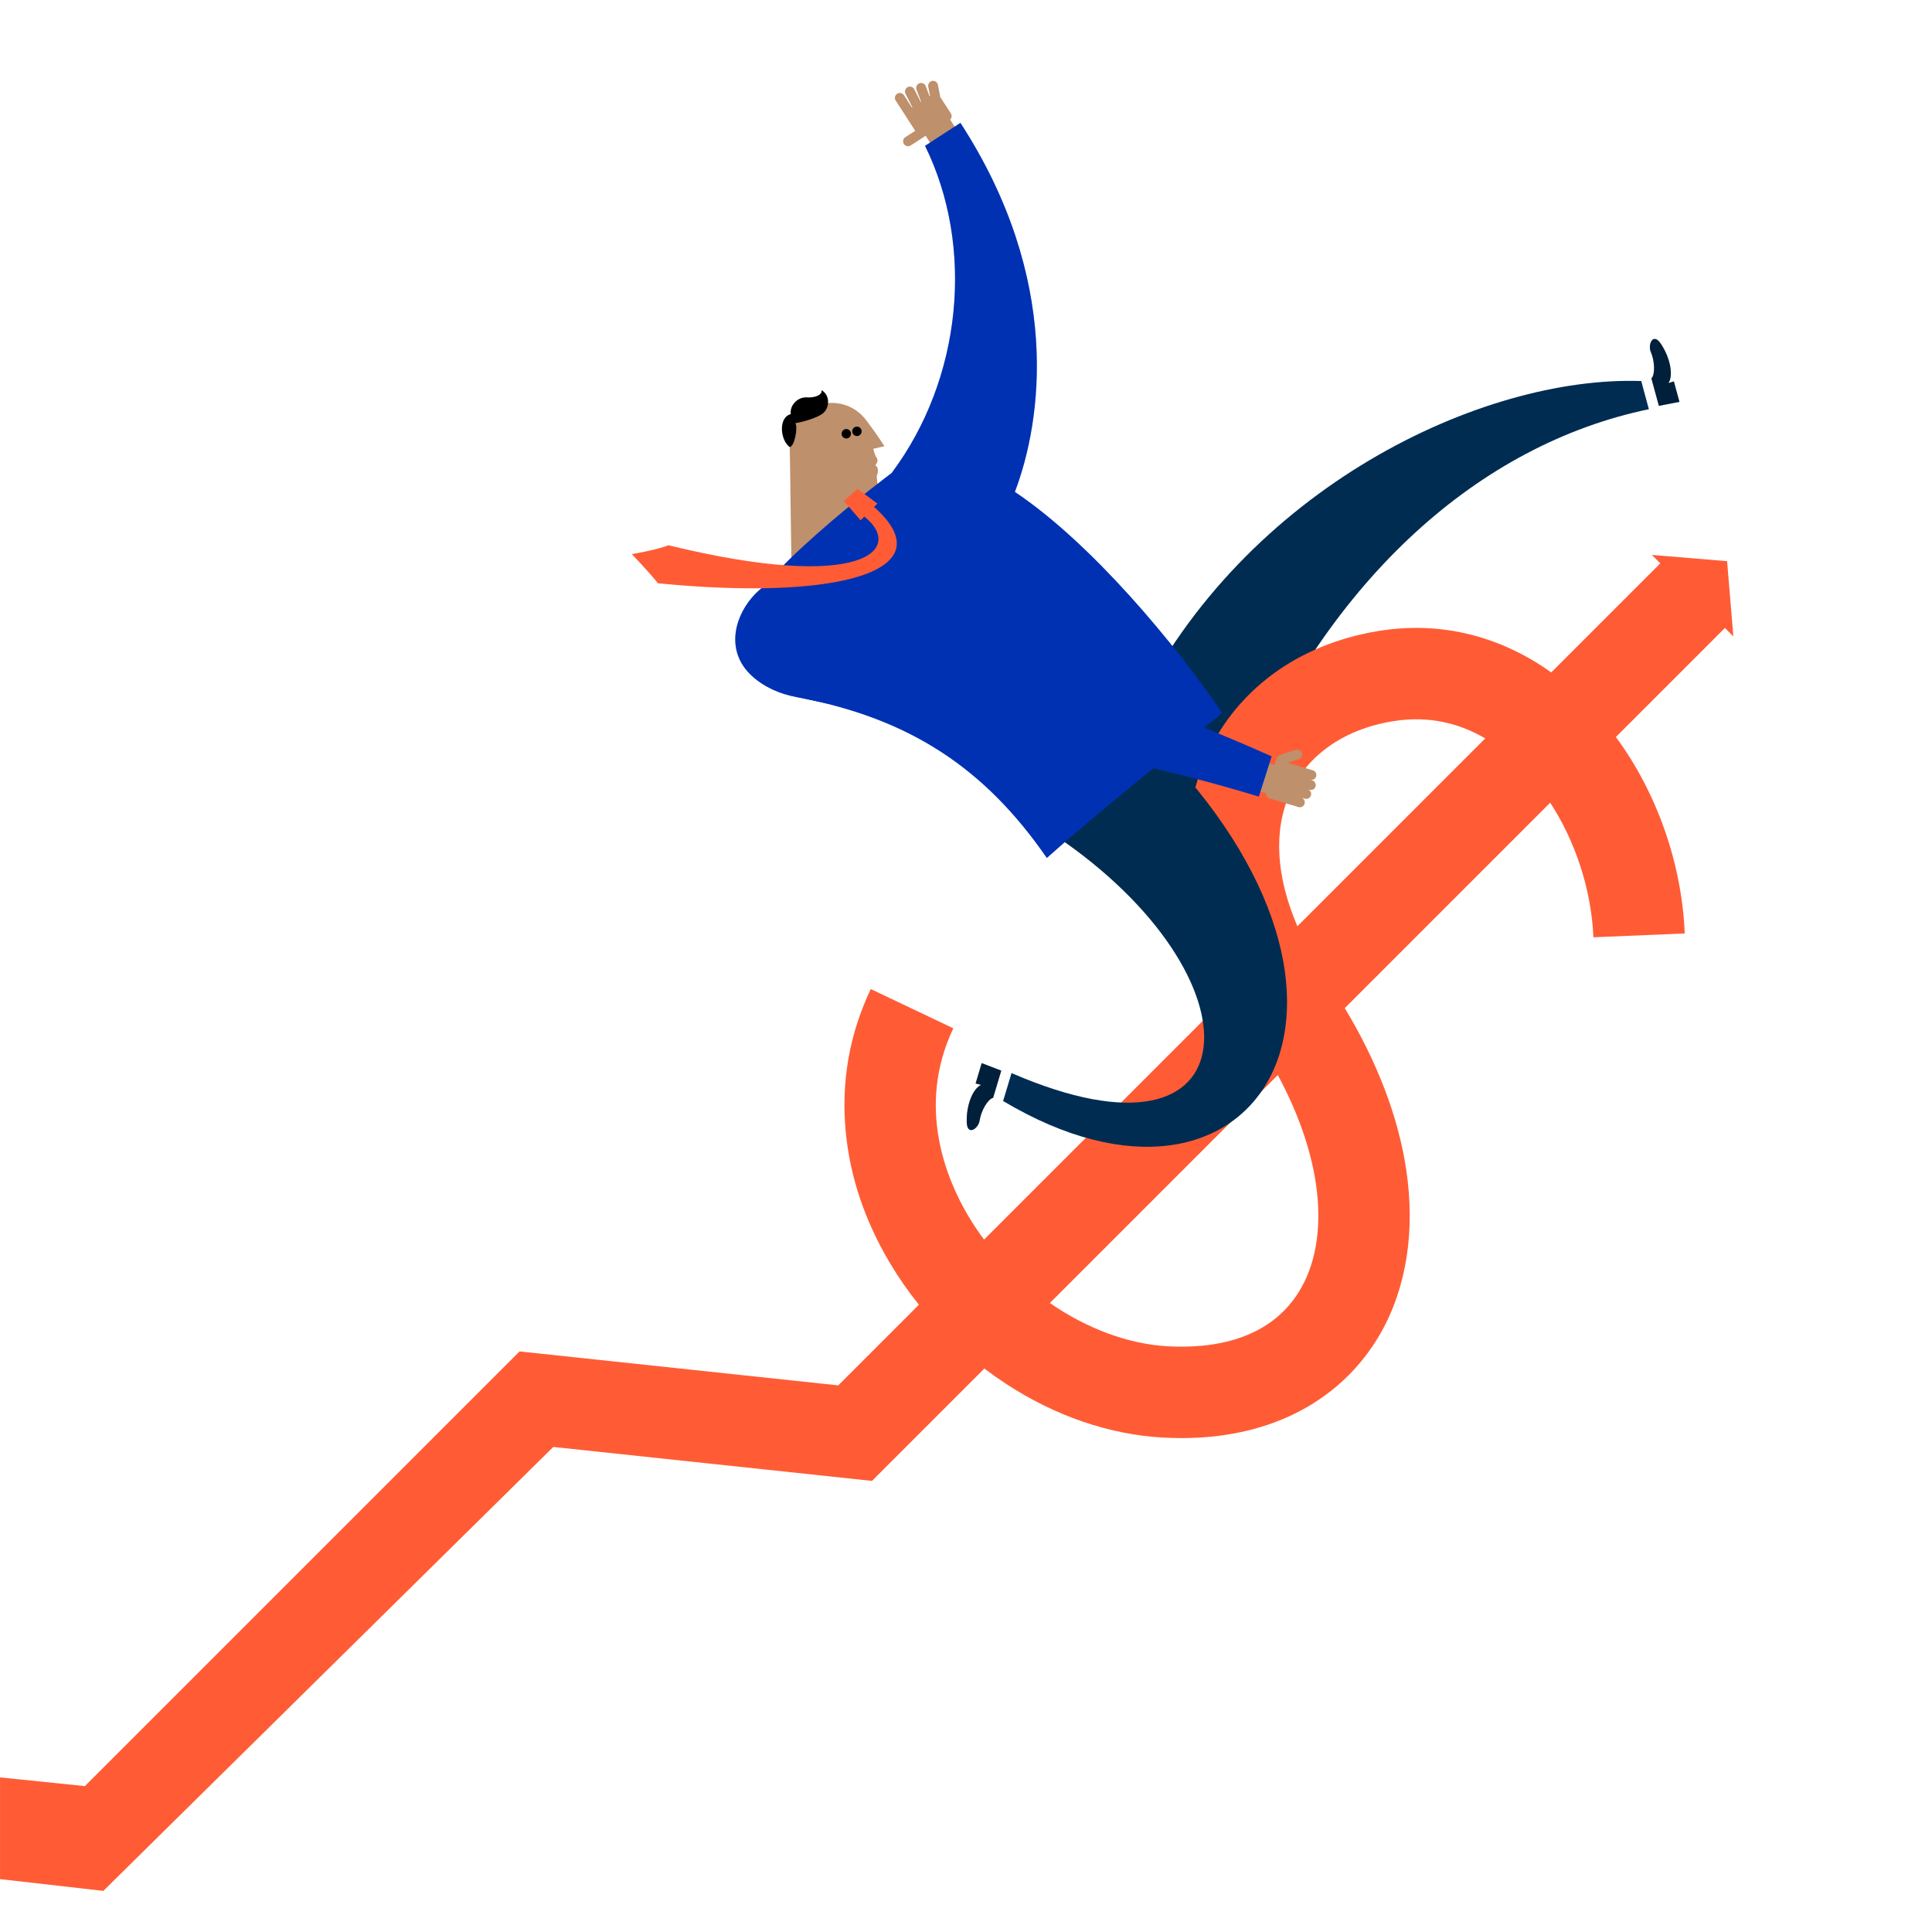
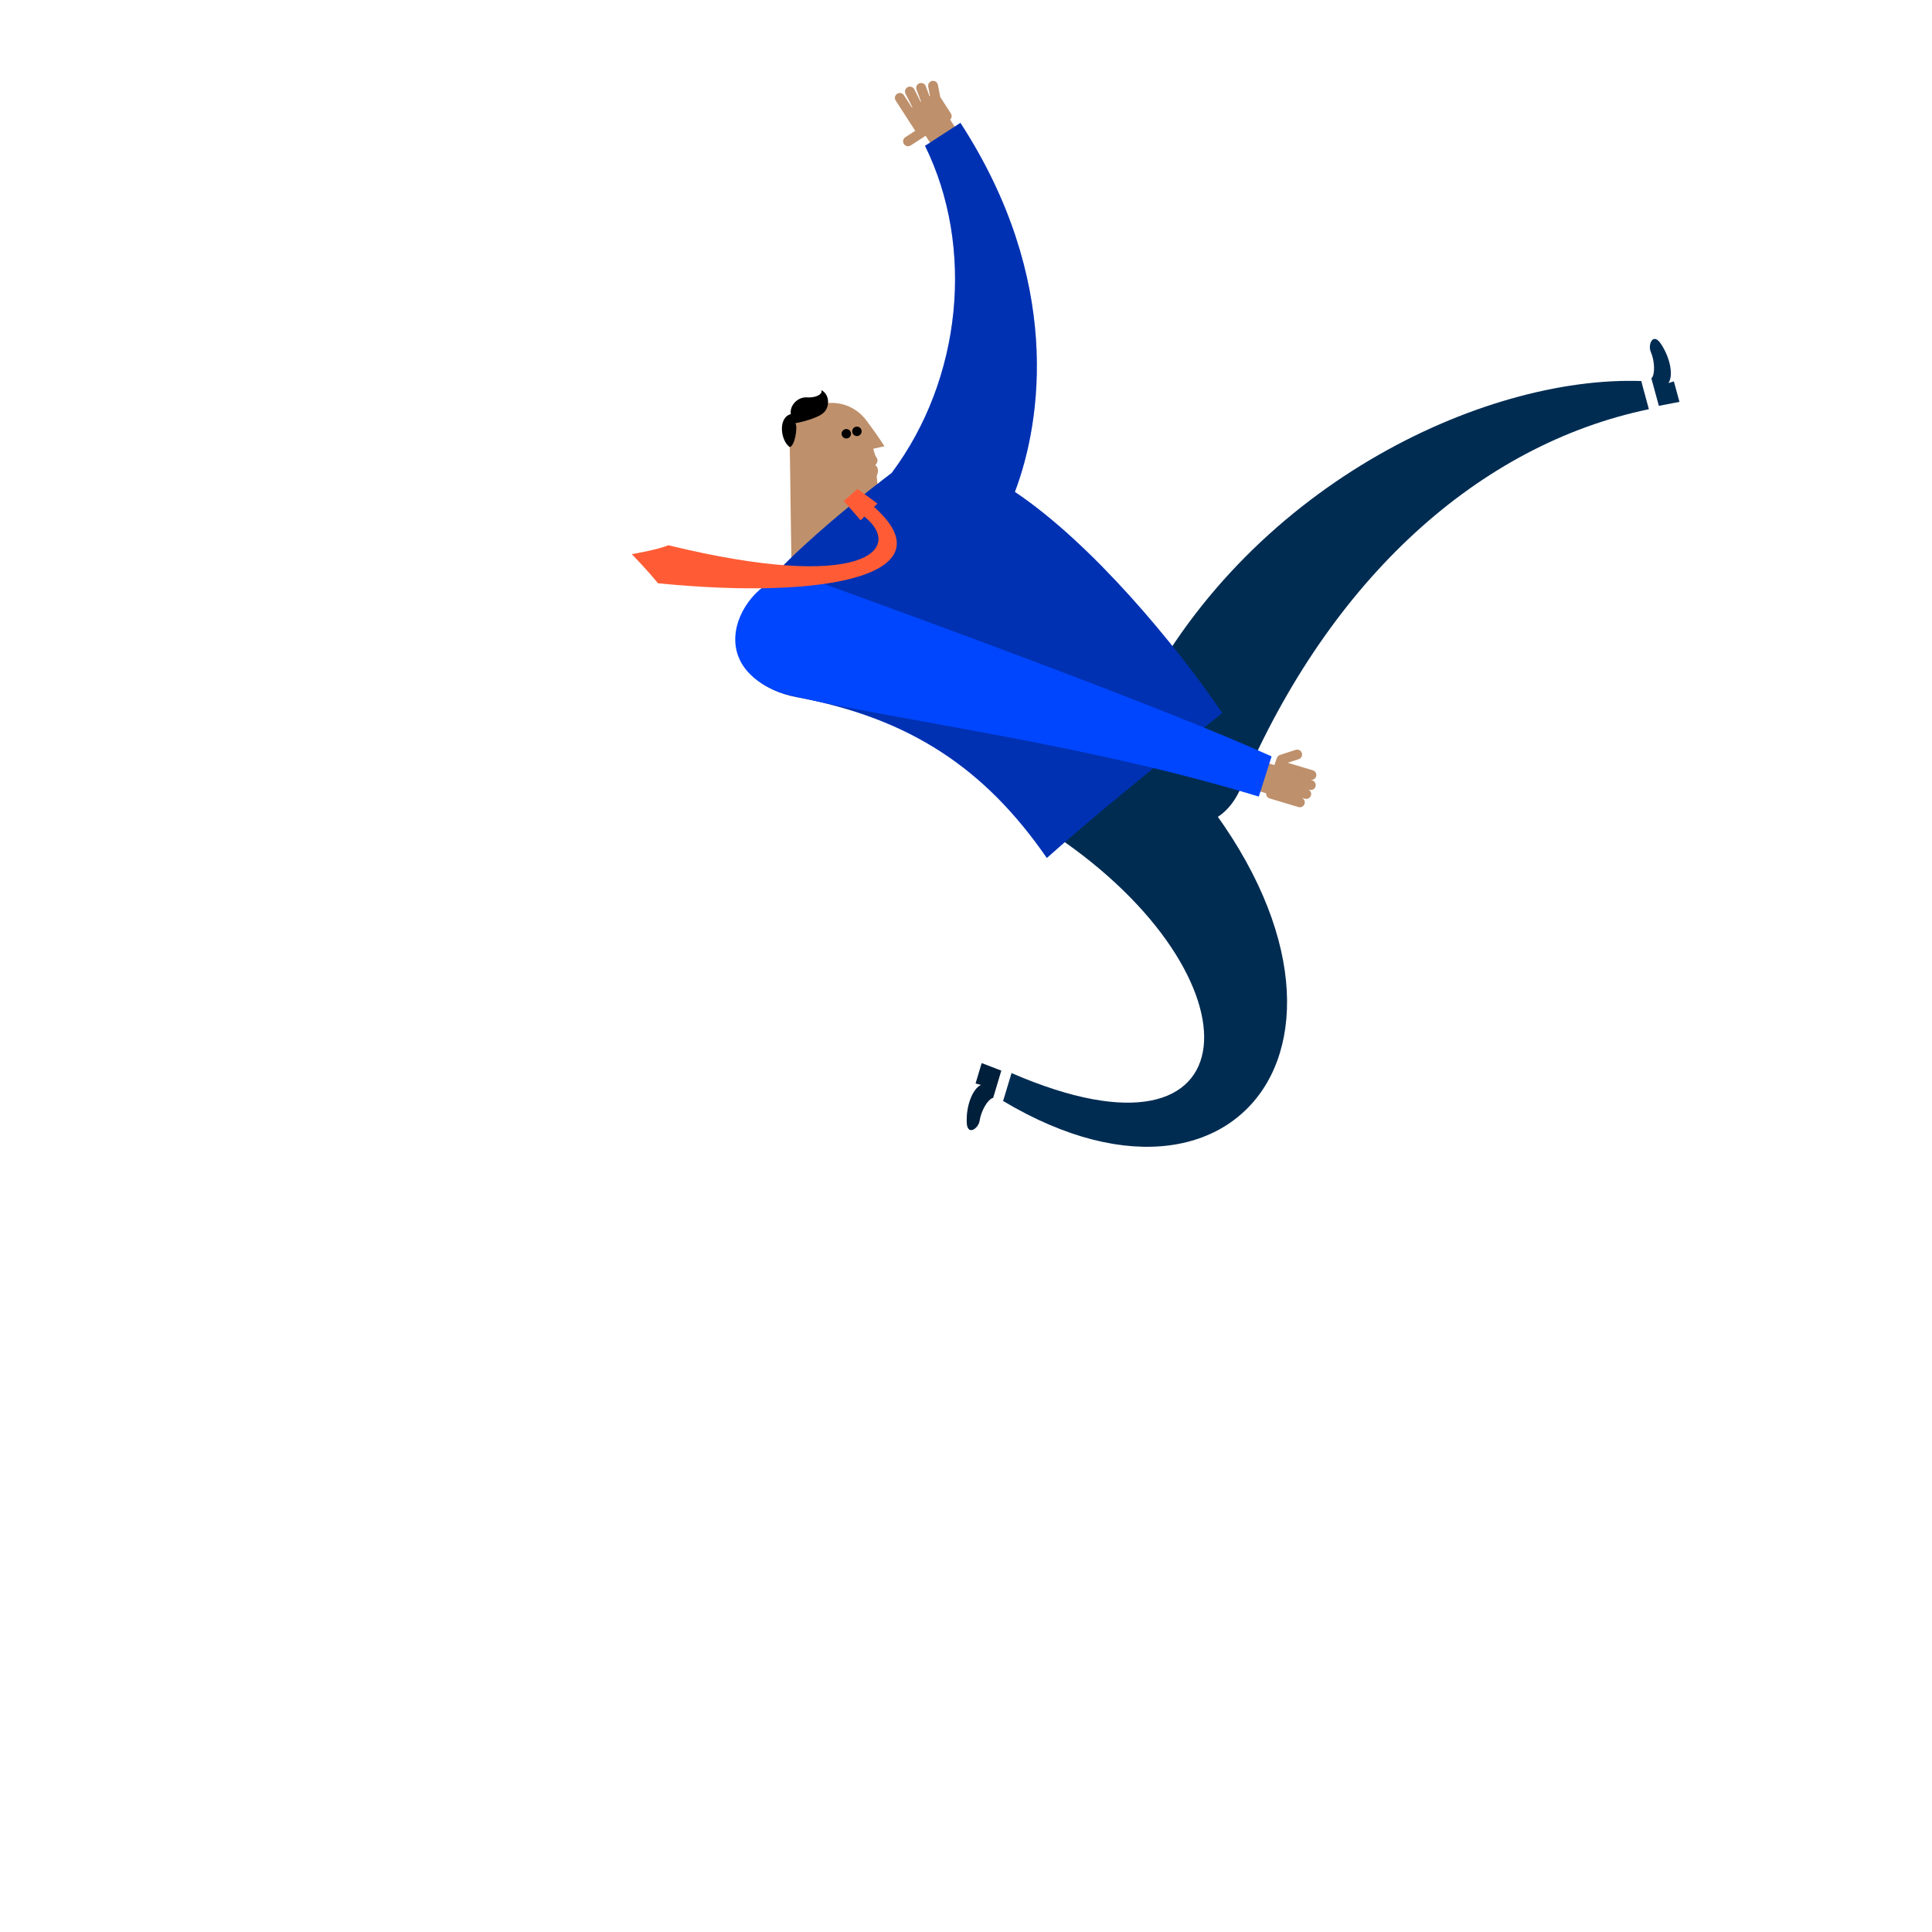
<svg xmlns="http://www.w3.org/2000/svg" width="320" height="320" viewBox="0 0 320 320" fill="none">
  <g clip-path="url(#clip0_0_4191)">
    <path fill-rule="evenodd" clip-rule="evenodd" d="M188.013 117.74C206.176 80.718 245.511 62.209 271.849 63.112C272.176 64.308 271.825 63.12 273.105 67.778C245.044 73.612 220.322 95.746 205.59 130.343C199.559 144.504 181.218 131.589 188.013 117.74Z" fill="#002C52" />
    <path fill-rule="evenodd" clip-rule="evenodd" d="M156.793 27.869L160.876 25.227L157.38 19.824C157.651 19.552 157.705 19.118 157.488 18.781L155.739 16.078L155.345 14.049C155.26 13.609 154.835 13.32 154.392 13.403C153.95 13.492 153.66 13.918 153.746 14.359L154.044 15.895L153.964 15.947L153.329 14.269C153.17 13.849 152.701 13.637 152.28 13.793C151.859 13.953 151.647 14.423 151.806 14.844L152.565 16.851L152.501 16.893L151.437 14.791C151.234 14.389 150.745 14.227 150.342 14.43L150.343 14.43C149.94 14.634 149.779 15.125 149.982 15.526L151.125 17.783L151.053 17.829L149.723 15.774C149.478 15.395 148.976 15.285 148.596 15.529L148.597 15.53C148.218 15.774 148.11 16.28 148.354 16.657L150.133 19.406C150.135 19.409 150.136 19.411 150.137 19.414L151.593 21.664L149.956 22.723C149.579 22.967 149.47 23.471 149.713 23.849C149.958 24.227 150.462 24.335 150.84 24.091L153.13 22.61C153.169 22.584 153.205 22.555 153.239 22.525L153.306 22.481L156.793 27.869Z" fill="#BE906B" />
    <path fill-rule="evenodd" clip-rule="evenodd" d="M143.511 69.652C141.819 67.406 139.096 66.189 135.689 66.971C131.822 67.857 130.659 69.408 130.805 74.051C130.887 76.584 131.038 94.349 131.206 97.536L146.028 85.167C145.654 83.298 145.42 80.99 145.206 78.861C145.525 78.147 145.5 77.343 144.975 77.064C145.326 76.645 145.514 76.216 145.132 75.705C144.874 75.358 144.639 74.333 144.639 74.333L146.498 73.907C146.498 73.907 145.206 71.899 143.511 69.652Z" fill="#BE906B" />
    <path fill-rule="evenodd" clip-rule="evenodd" d="M130.983 68.596C130.762 67.129 132.132 65.728 133.636 65.821C135.138 65.913 136.305 65.305 136.047 64.614C137.447 65.37 137.463 67.373 136.428 68.349C135.391 69.328 132.313 70.014 131.743 70.087C132.168 70.794 131.629 73.906 130.805 74.051C129.26 72.964 128.838 69.151 130.983 68.596Z" fill="black" />
    <path fill-rule="evenodd" clip-rule="evenodd" d="M142.609 71.052C142.823 71.427 142.695 71.904 142.321 72.12C141.947 72.335 141.471 72.205 141.255 71.83C141.04 71.457 141.168 70.979 141.541 70.763C141.916 70.55 142.395 70.678 142.609 71.052ZM140.854 71.455C141.068 71.83 140.939 72.307 140.566 72.522C140.194 72.737 139.714 72.608 139.5 72.234C139.283 71.859 139.411 71.382 139.788 71.168C140.161 70.952 140.637 71.082 140.854 71.455Z" fill="black" />
-     <path fill-rule="evenodd" clip-rule="evenodd" d="M273.597 91.91L286.061 92.948L287.099 105.412L285.701 104.014L267.643 122.072C274.361 131.196 278.552 142.864 279.045 154.61L263.918 155.245C263.588 147.366 260.943 139.379 256.764 132.951L222.737 166.978C228.116 175.876 231.612 185.036 232.91 193.705C234.432 203.869 232.971 213.237 228.685 220.796C225.367 226.646 220.36 231.305 214.205 234.268C208.789 236.875 202.575 238.191 195.697 238.191C194.684 238.191 193.656 238.162 192.614 238.105C183.746 237.618 174.738 234.525 166.563 229.161C165.361 228.372 164.187 227.541 163.044 226.671L144.433 245.282L91.642 239.66L17.114 313.19L0.004 311.24V294.392L14.055 295.836L86.052 223.839L138.843 229.461L152.199 216.105C150.422 213.892 148.802 211.562 147.361 209.135C143.236 202.192 140.785 194.89 140.076 187.433C139.293 179.201 140.689 171.255 144.227 163.817L157.899 170.32C151.714 183.323 156.797 195.376 160.377 201.404C161.178 202.752 162.053 204.057 162.991 205.313L203.563 164.741C200.343 158.756 198.244 152.803 197.305 146.971C196.059 139.233 196.93 131.719 199.822 125.242C202.346 119.591 206.426 114.694 211.62 111.081C216.64 107.589 222.758 105.266 229.311 104.363C234.941 103.588 240.493 104.053 245.814 105.746C249.721 106.989 253.448 108.878 256.931 111.373L274.996 93.308L273.597 91.91ZM211.646 178.069L173.895 215.82C179.953 220.013 186.807 222.624 193.445 222.988C200.786 223.391 210.573 222.042 215.515 213.327C218.116 208.741 218.953 202.731 217.938 195.947C217.085 190.251 214.936 184.171 211.646 178.069ZM246.002 122.302C241.453 119.638 236.551 118.649 231.377 119.362C223.016 120.513 216.553 124.907 213.646 131.416C210.891 137.586 211.359 145.184 214.886 153.418L246.002 122.302Z" fill="#FF5C35" />
    <path fill-rule="evenodd" clip-rule="evenodd" d="M190.992 122.678C234.166 166.092 208.063 207.386 166.141 182.358C166.495 181.169 166.165 182.363 167.542 177.733C208.063 195.314 209.455 161.748 174.733 138.361C161.601 129.516 179.274 110.895 190.992 122.678Z" fill="#002C52" />
    <path fill-rule="evenodd" clip-rule="evenodd" d="M168.094 81.476C172.612 69.602 175.903 46.282 159.076 20.353L153.216 24.156C161.461 40.918 159.343 62.749 147.684 78.347C147.554 78.454 122.996 96.702 122.089 104.582C121.367 110.862 126.435 114.447 131.962 115.471C150.846 118.969 163.229 127.396 173.39 142.104C181.092 135.186 193.246 125.379 202.424 118.104C194.76 106.788 180.831 89.994 168.094 81.476Z" fill="#0046FE" />
    <path fill-rule="evenodd" clip-rule="evenodd" d="M168.094 81.476C172.612 69.602 175.903 46.282 159.076 20.353L153.216 24.156C161.461 40.918 159.343 62.749 147.684 78.347C147.554 78.454 122.996 96.702 122.089 104.582C121.367 110.862 126.435 114.447 131.962 115.471C150.846 118.969 163.229 127.396 173.39 142.104C181.092 135.186 193.246 125.379 202.424 118.104C194.76 106.788 180.831 89.994 168.094 81.476Z" fill="black" fill-opacity="0.3" />
    <path fill-rule="evenodd" clip-rule="evenodd" d="M164.494 181.836C163.606 182.033 162.486 184.008 162.255 185.609C162.061 186.922 160.196 188.242 160.123 185.873C160.034 182.939 161.185 180.258 162.506 179.699C162.079 179.586 161.591 179.458 161.591 179.458L162.6 176.087L165.842 177.332L164.494 181.836Z" fill="#002C52" />
    <path fill-rule="evenodd" clip-rule="evenodd" d="M164.494 181.836C163.606 182.033 162.486 184.008 162.255 185.609C162.061 186.922 160.196 188.242 160.123 185.873C160.034 182.939 161.185 180.258 162.506 179.699C162.079 179.586 161.591 179.458 161.591 179.458L162.6 176.087L165.842 177.332L164.494 181.836Z" fill="black" fill-opacity="0.3" />
    <path fill-rule="evenodd" clip-rule="evenodd" d="M273.522 62.683C274.172 62.046 274.077 59.778 273.427 58.297C272.897 57.08 273.782 54.974 275.096 56.945C276.724 59.389 277.165 62.273 276.34 63.445C276.762 63.316 277.244 63.166 277.244 63.166L278.171 66.561L274.76 67.219L273.522 62.683Z" fill="#002C52" />
-     <path fill-rule="evenodd" clip-rule="evenodd" d="M273.522 62.683C274.172 62.046 274.077 59.778 273.427 58.297C272.897 57.08 273.782 54.974 275.096 56.945C276.724 59.389 277.165 62.273 276.34 63.445C276.762 63.316 277.244 63.166 277.244 63.166L278.171 66.561L274.76 67.219L273.522 62.683Z" fill="black" fill-opacity="0.3" />
    <path fill-rule="evenodd" clip-rule="evenodd" d="M217.994 128.601L217.993 128.601C218.122 128.169 217.876 127.714 217.445 127.586L215.503 127.005C215.498 127.003 215.494 127.001 215.489 126.999L213.284 126.34L215.104 125.748C215.531 125.609 215.765 125.149 215.628 124.722C215.488 124.294 215.028 124.06 214.601 124.199L212.007 125.043C211.755 125.125 211.57 125.317 211.489 125.549L211.144 126.536C211.14 126.547 211.136 126.559 211.133 126.57L211.087 126.721L204.939 124.884L203.546 129.543L209.712 131.386C209.682 131.769 209.922 132.135 210.306 132.25L212.697 132.965C212.713 132.971 212.728 132.977 212.743 132.982L215.063 133.675C215.495 133.804 215.948 133.563 216.079 133.13L216.078 133.13C216.207 132.698 215.962 132.243 215.531 132.115L214.886 131.922L214.886 131.921L216.121 132.291C216.553 132.42 217.006 132.178 217.137 131.746L217.136 131.746C217.266 131.314 217.02 130.859 216.589 130.73L215.667 130.454L216.875 130.816C217.308 130.945 217.761 130.703 217.892 130.271L217.891 130.27C218.021 129.839 217.775 129.384 217.344 129.255L216.984 129.148C217.415 129.272 217.864 129.031 217.994 128.601Z" fill="#BE906B" />
    <path fill-rule="evenodd" clip-rule="evenodd" d="M208.499 131.94L210.615 125.282C193.606 117.558 152.612 102.524 133.439 95.627C125.371 92.725 113.896 109.333 129.602 114.809C144.927 118.868 178.496 122.764 208.499 131.94Z" fill="#0046FE" />
-     <path fill-rule="evenodd" clip-rule="evenodd" d="M208.499 131.94L210.615 125.282C193.606 117.558 152.612 102.524 133.439 95.627C125.371 92.725 113.896 109.333 129.602 114.809C144.927 118.868 178.496 122.764 208.499 131.94Z" fill="black" fill-opacity="0.3" />
    <path fill-rule="evenodd" clip-rule="evenodd" d="M144.769 83.964L145.327 83.406L142.032 80.987L139.758 82.979L142.548 86.182L143.168 85.563C143.189 85.58 143.208 85.598 143.23 85.615C149.8 90.937 143.07 98.204 110.693 90.308C108.984 91.051 104.652 91.784 104.652 91.784C104.652 91.784 107.303 94.527 108.984 96.608C138.452 99.53 156.875 94.7 144.769 83.964Z" fill="#FF5C35" />
  </g>
  <defs>
    <clipPath id="clip0_0_4191">
      <rect width="320" height="320" fill="white" transform="translate(0.004)" />
    </clipPath>
  </defs>
</svg>